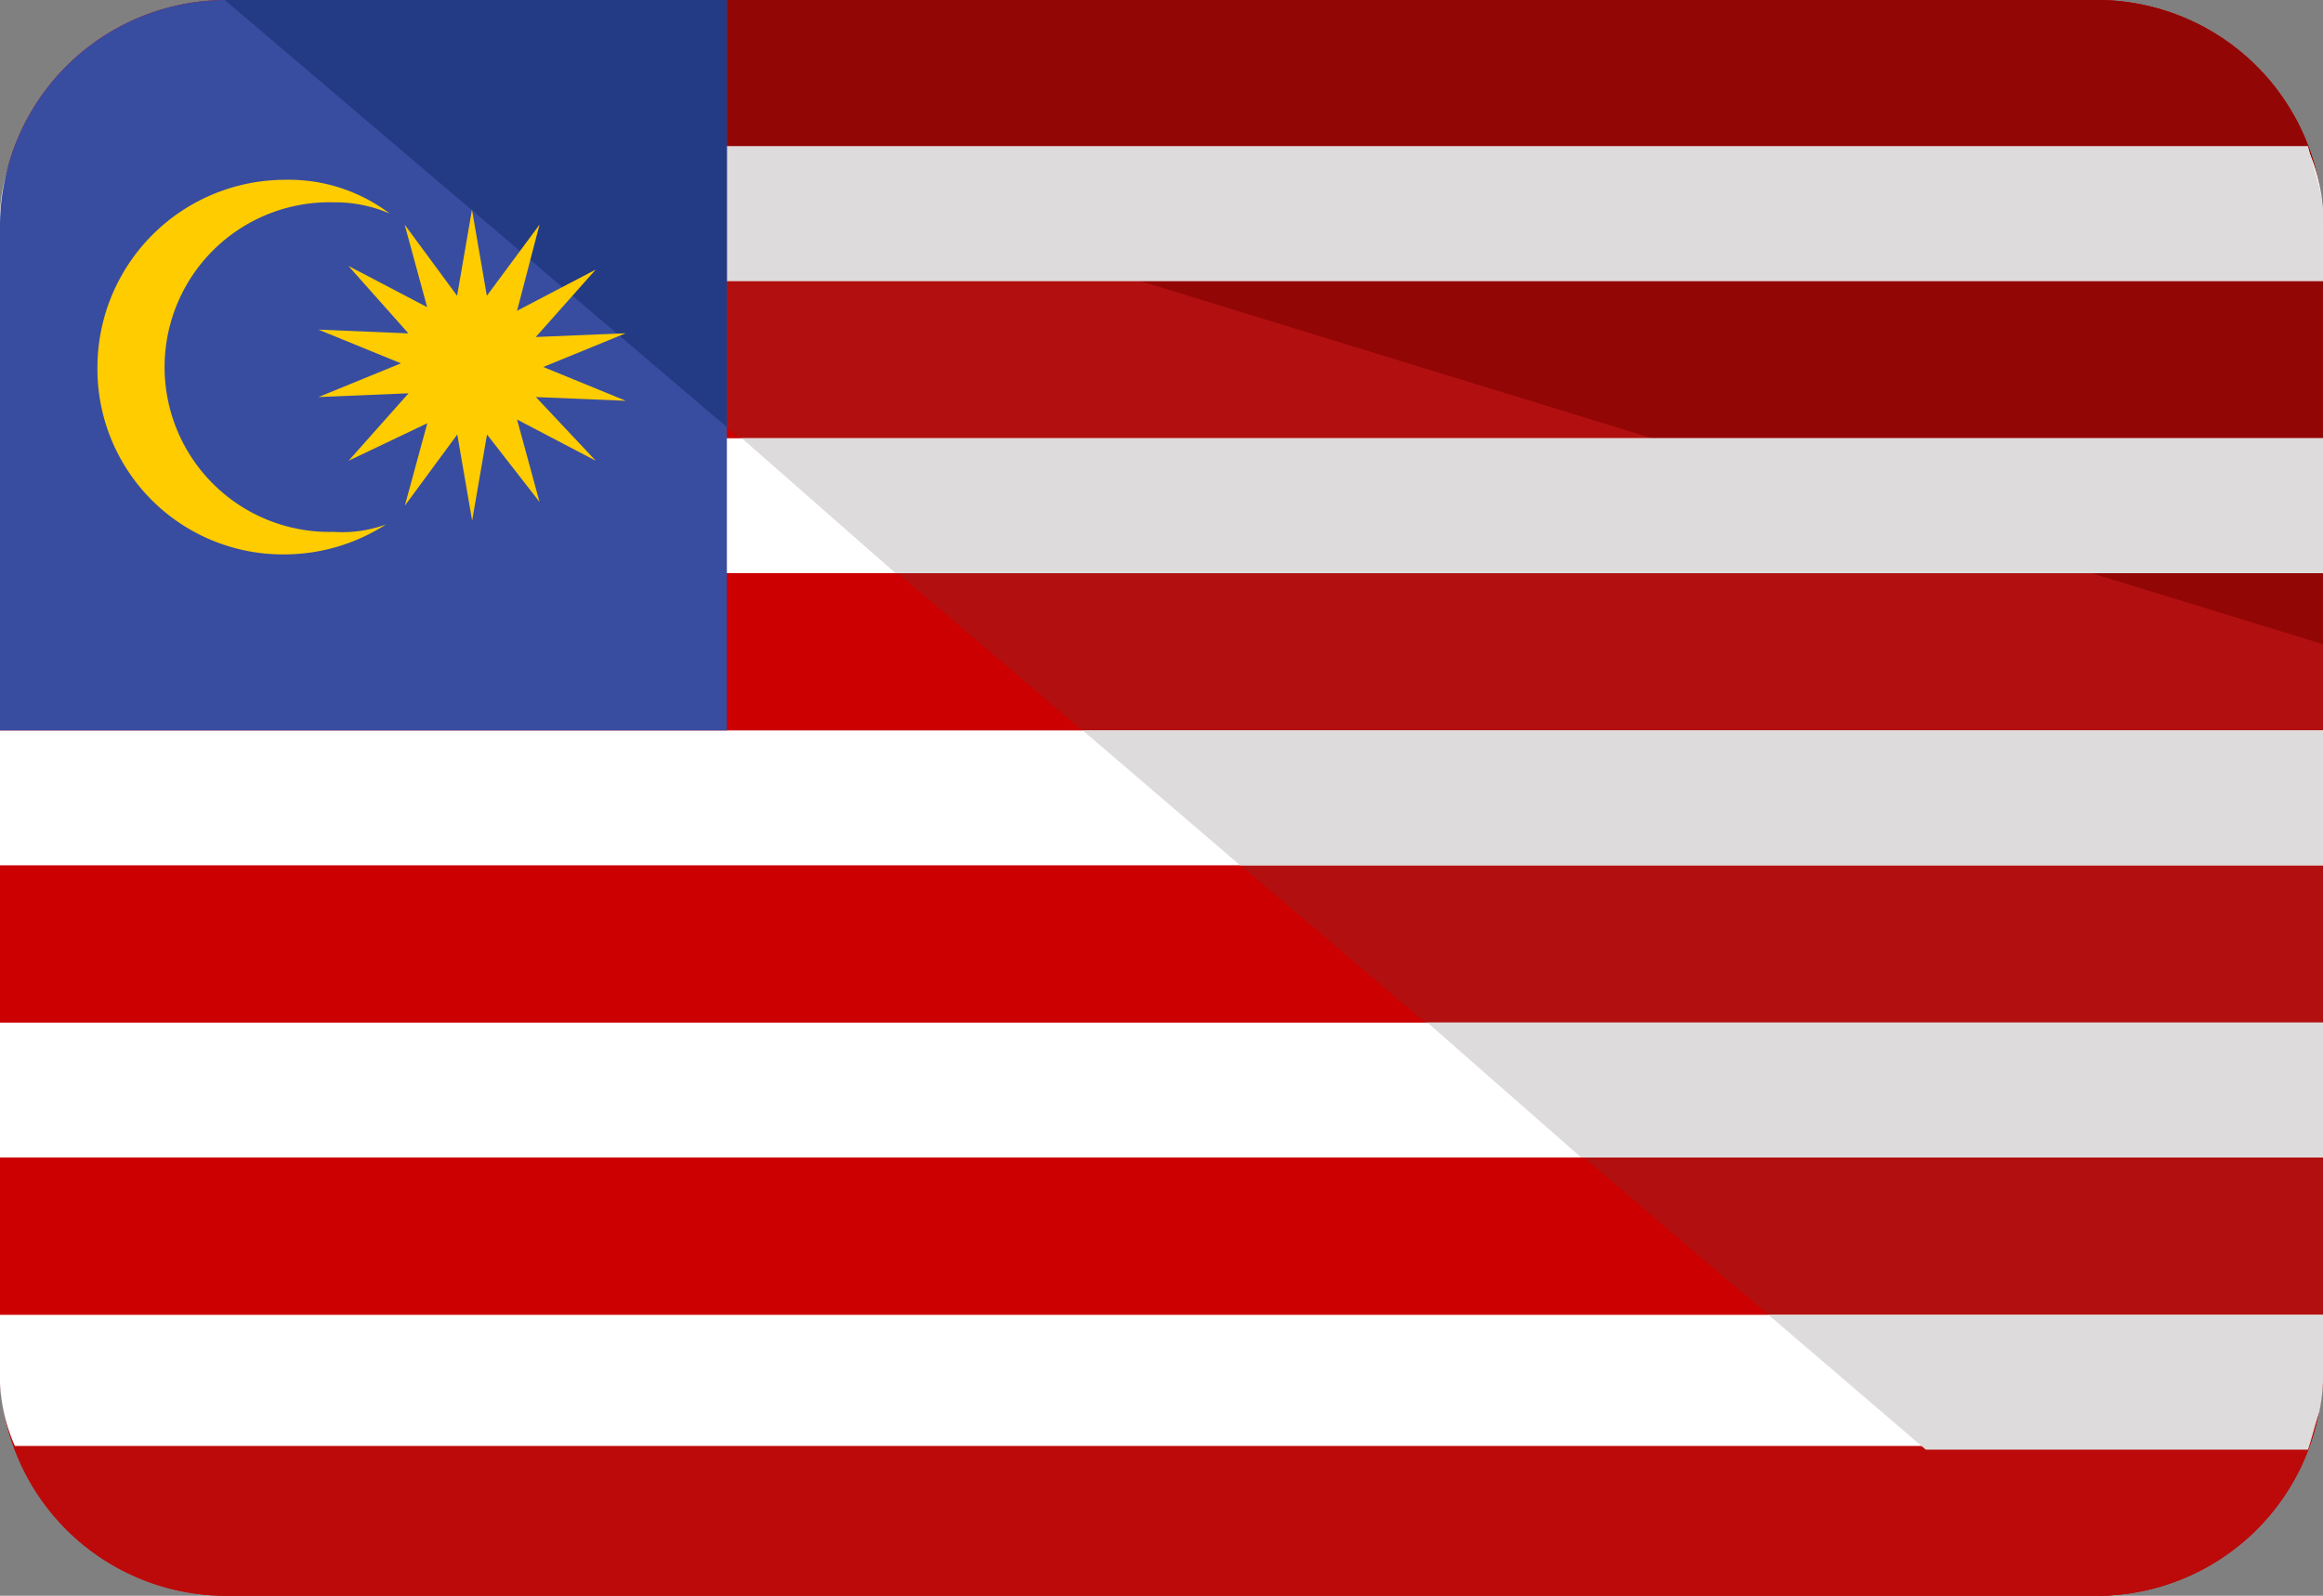
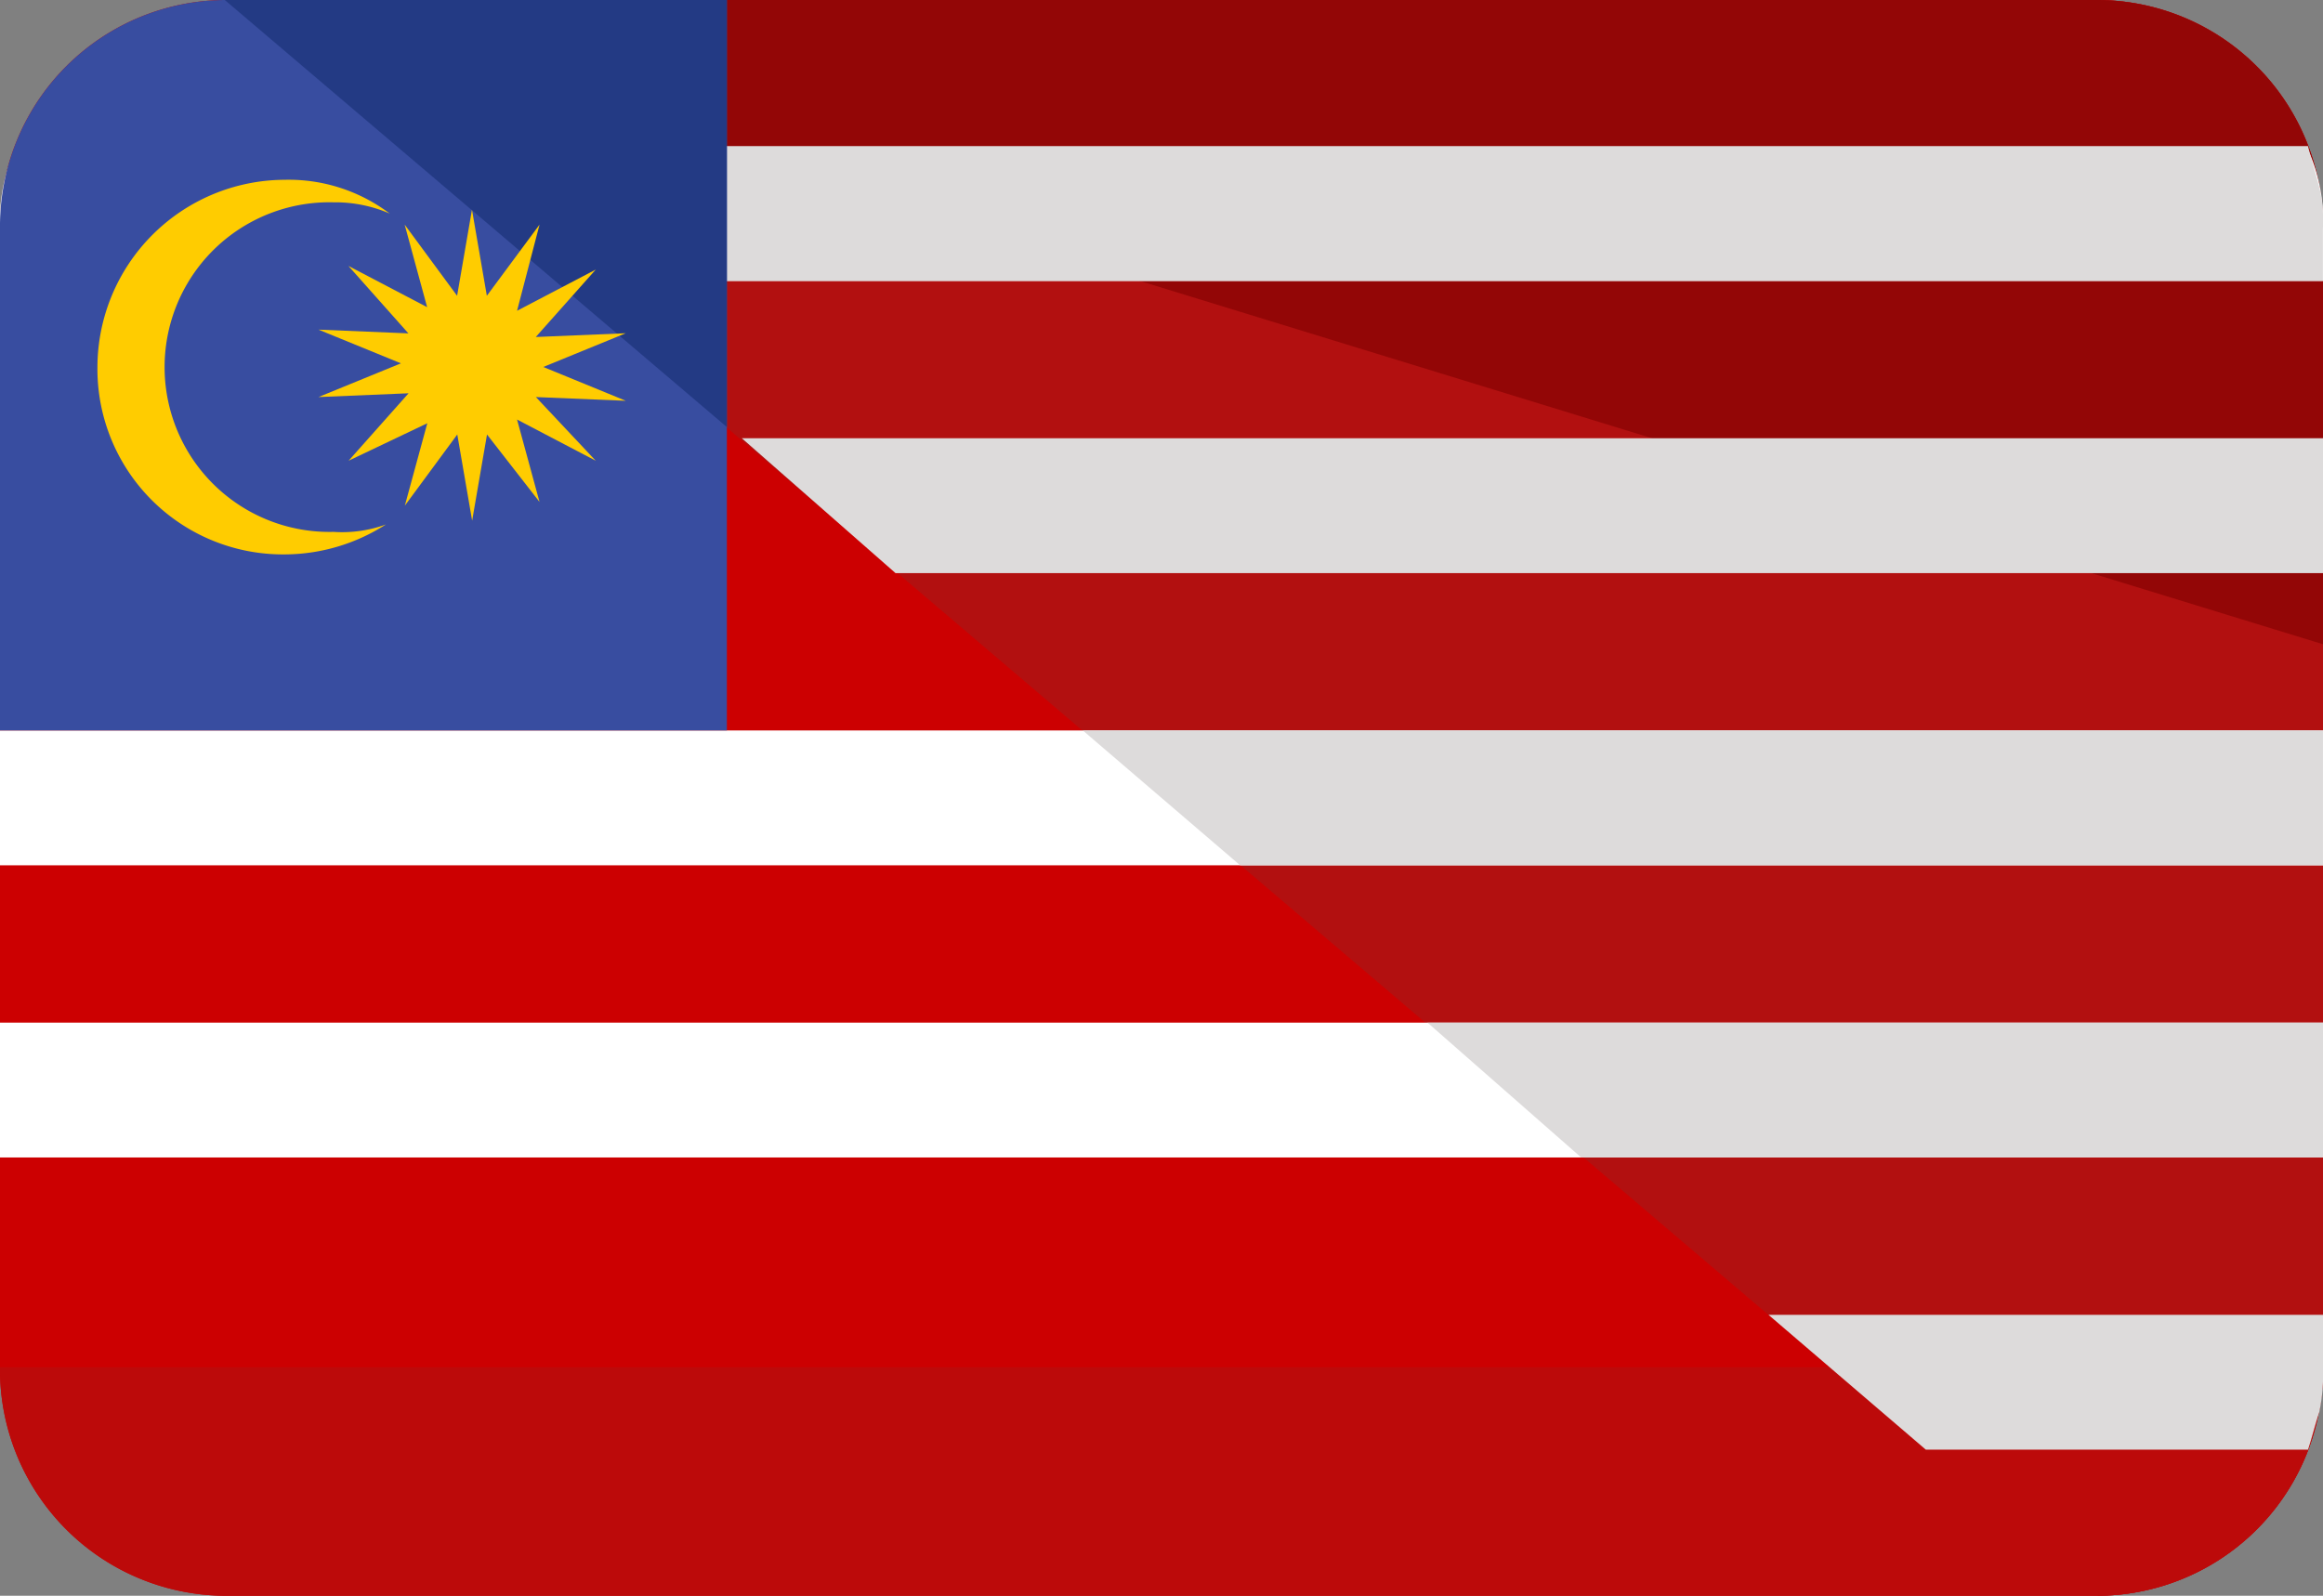
<svg xmlns="http://www.w3.org/2000/svg" width="93.728" height="64.4" viewBox="0 0 93.728 64.4">
  <rect x="0" y="0" width="93.728" height="64.4" fill="#808080" stroke="none" />
  <g id="malaysia" transform="translate(0 -77.6)">
    <path id="Path_39" data-name="Path 39" d="M93.728,132.778A9.13,9.13,0,0,1,84.657,142H9.07A9.13,9.13,0,0,1,0,132.778V86.822A9.13,9.13,0,0,1,9.07,77.6H84.657a9.13,9.13,0,0,1,9.07,9.222Z" transform="translate(0 0)" fill="#cc0001" />
    <path id="Path_40" data-name="Path 40" d="M48,77.6h75.587a9.13,9.13,0,0,1,9.07,9.222v45.957a9.13,9.13,0,0,1-9.07,9.222" transform="translate(-38.93)" fill="#b21010" />
    <path id="Path_41" data-name="Path 41" d="M93.728,369.6a9.13,9.13,0,0,1-9.07,9.222H9.07A9.13,9.13,0,0,1,0,369.6" transform="translate(0 -236.822)" fill="#bc0a0a" />
    <path id="Path_42" data-name="Path 42" d="M48,77.6h75.587a9.13,9.13,0,0,1,9.07,9.222V103.6" transform="translate(-38.93)" fill="#930606" />
    <rect id="Rectangle_3" data-name="Rectangle 3" width="93.728" height="5.442" transform="translate(0 107.079)" fill="#fff" />
    <path id="Path_43" data-name="Path 43" d="M237.549,239.042h43.689V233.6H231.2Z" transform="translate(-187.511 -126.521)" fill="#dddbdb" />
    <rect id="Rectangle_4" data-name="Rectangle 4" width="93.728" height="5.442" transform="translate(0 118.87)" fill="#fff" />
    <path id="Path_44" data-name="Path 44" d="M311,301.442h29.932V296H304.8Z" transform="translate(-247.203 -177.13)" fill="#dddbdb" />
-     <path id="Path_45" data-name="Path 45" d="M0,358.4v2.116a7.012,7.012,0,0,0,.6,3.175H93.123a11.775,11.775,0,0,0,.6-3.175V358.4Z" transform="translate(0 -227.738)" fill="#fff" />
    <path id="Path_46" data-name="Path 46" d="M383.949,363.842h15.42c.151-.454.3-1.058.454-1.512h0a7.36,7.36,0,0,0,.151-1.814V358.4H377.6Z" transform="translate(-306.246 -227.738)" fill="#dddbdb" />
    <path id="Path_47" data-name="Path 47" d="M0,112.775v2.116H93.728v-2.116a7.012,7.012,0,0,0-.6-3.175H.6A7.012,7.012,0,0,0,0,112.775Z" transform="translate(0 -25.953)" fill="#fff" />
    <path id="Path_48" data-name="Path 48" d="M162.352,110.463h0c-.151-.6-.3-1.058-.454-1.663H84.8l6.349,5.442H162.5v-2.116A5.668,5.668,0,0,0,162.352,110.463Z" transform="translate(-68.776 -25.304)" fill="#dddbdb" />
-     <rect id="Rectangle_5" data-name="Rectangle 5" width="93.728" height="5.442" transform="translate(0 95.287)" fill="#fff" />
    <path id="Path_49" data-name="Path 49" d="M164.6,176.642h57.6V171.2H158.4Z" transform="translate(-128.468 -75.913)" fill="#dddbdb" />
    <path id="Path_50" data-name="Path 50" d="M29.328,107.079V77.6H9.07A9.13,9.13,0,0,0,0,86.822v20.257Z" transform="translate(0 0)" fill="#384da0" />
    <path id="Path_51" data-name="Path 51" d="M68.257,77.6H48L68.257,94.834Z" transform="translate(-38.93)" fill="#233a84" />
    <g id="Group_10" data-name="Group 10" transform="translate(3.931 84.856)">
      <path id="Path_52" data-name="Path 52" d="M28.359,116a7.581,7.581,0,0,0-7.559,7.559,7.485,7.485,0,0,0,7.559,7.559,7.6,7.6,0,0,0,4.082-1.209,5.145,5.145,0,0,1-2.116.3,6.652,6.652,0,1,1,0-13.3,5.523,5.523,0,0,1,2.268.454A6.758,6.758,0,0,0,28.359,116Z" transform="translate(-20.8 -116)" fill="#fc0" />
      <path id="Path_53" data-name="Path 53" d="M79.187,132.529l-3.175-1.663.907,3.326L74.8,131.47l-.6,3.477-.6-3.477-2.116,2.872.907-3.326-3.175,1.512,2.419-2.721L68,129.959l3.326-1.361L68,127.238l3.628.151-2.419-2.721,3.175,1.663L71.477,123l2.116,2.872.6-3.477.6,3.477L76.919,123l-.907,3.477,3.175-1.663-2.419,2.721,3.628-.151-3.326,1.361L80.4,130.11l-3.628-.151Z" transform="translate(-59.081 -121.191)" fill="#fc0" />
    </g>
  </g>
</svg>